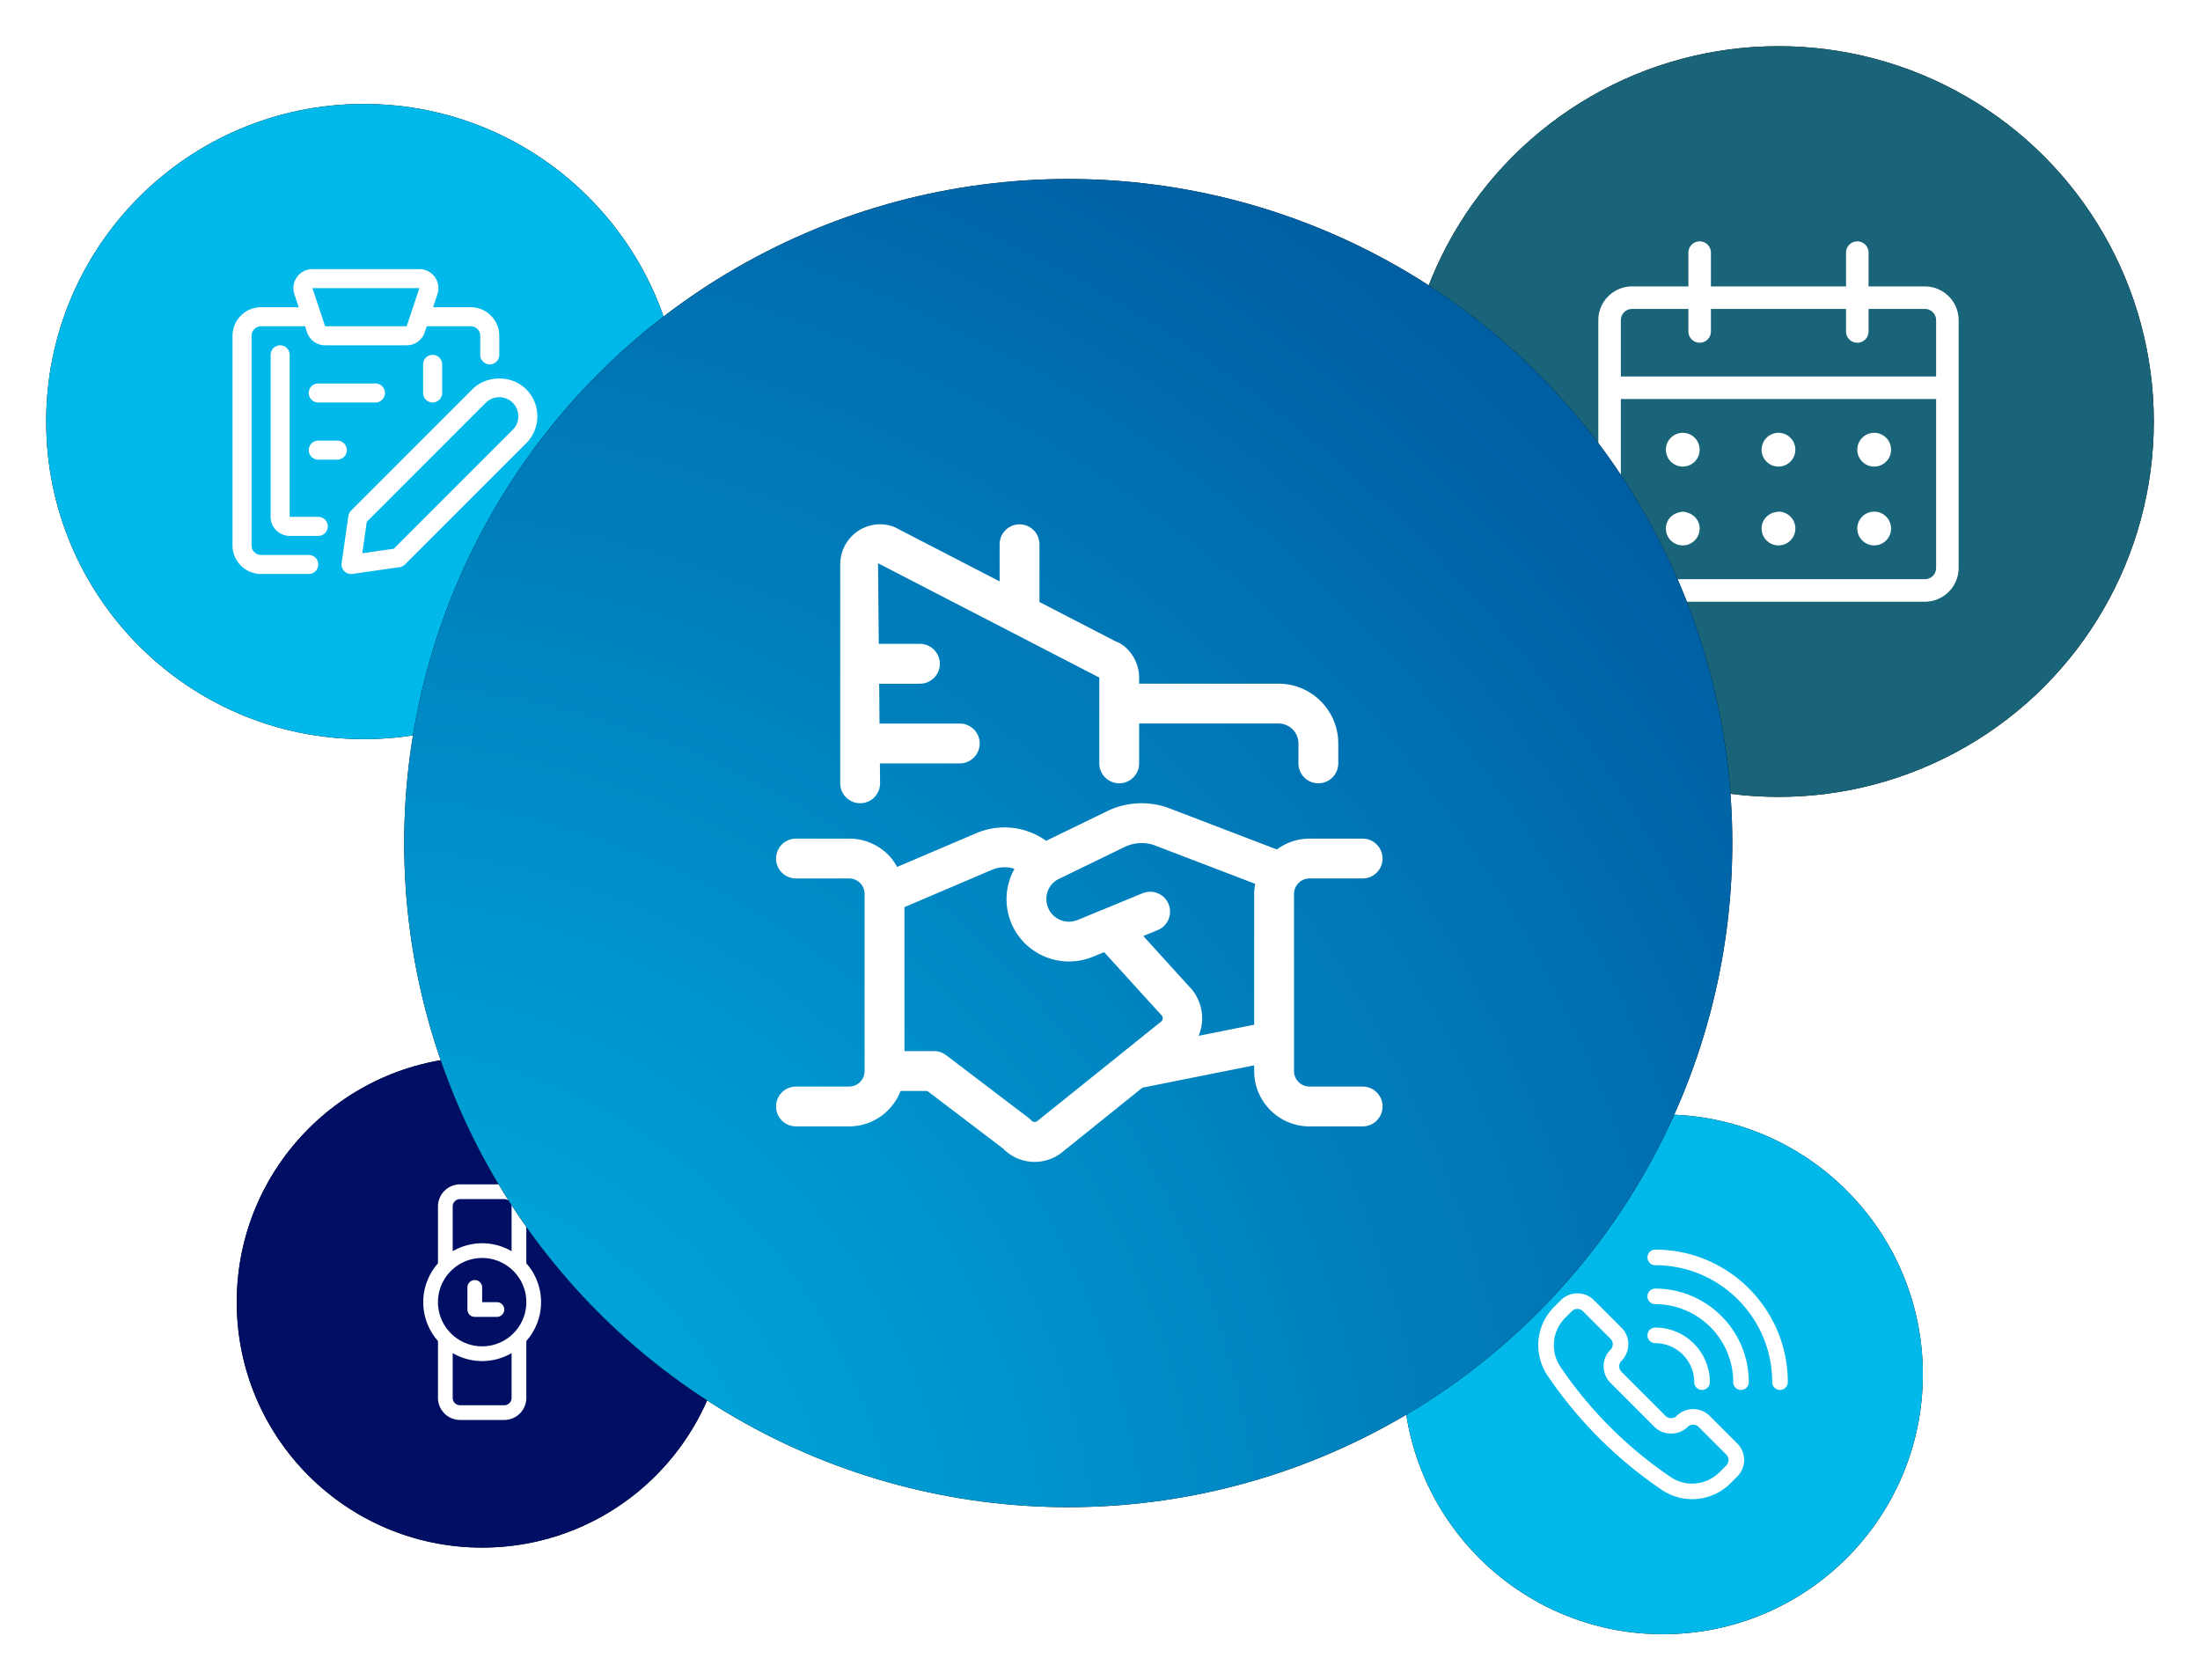
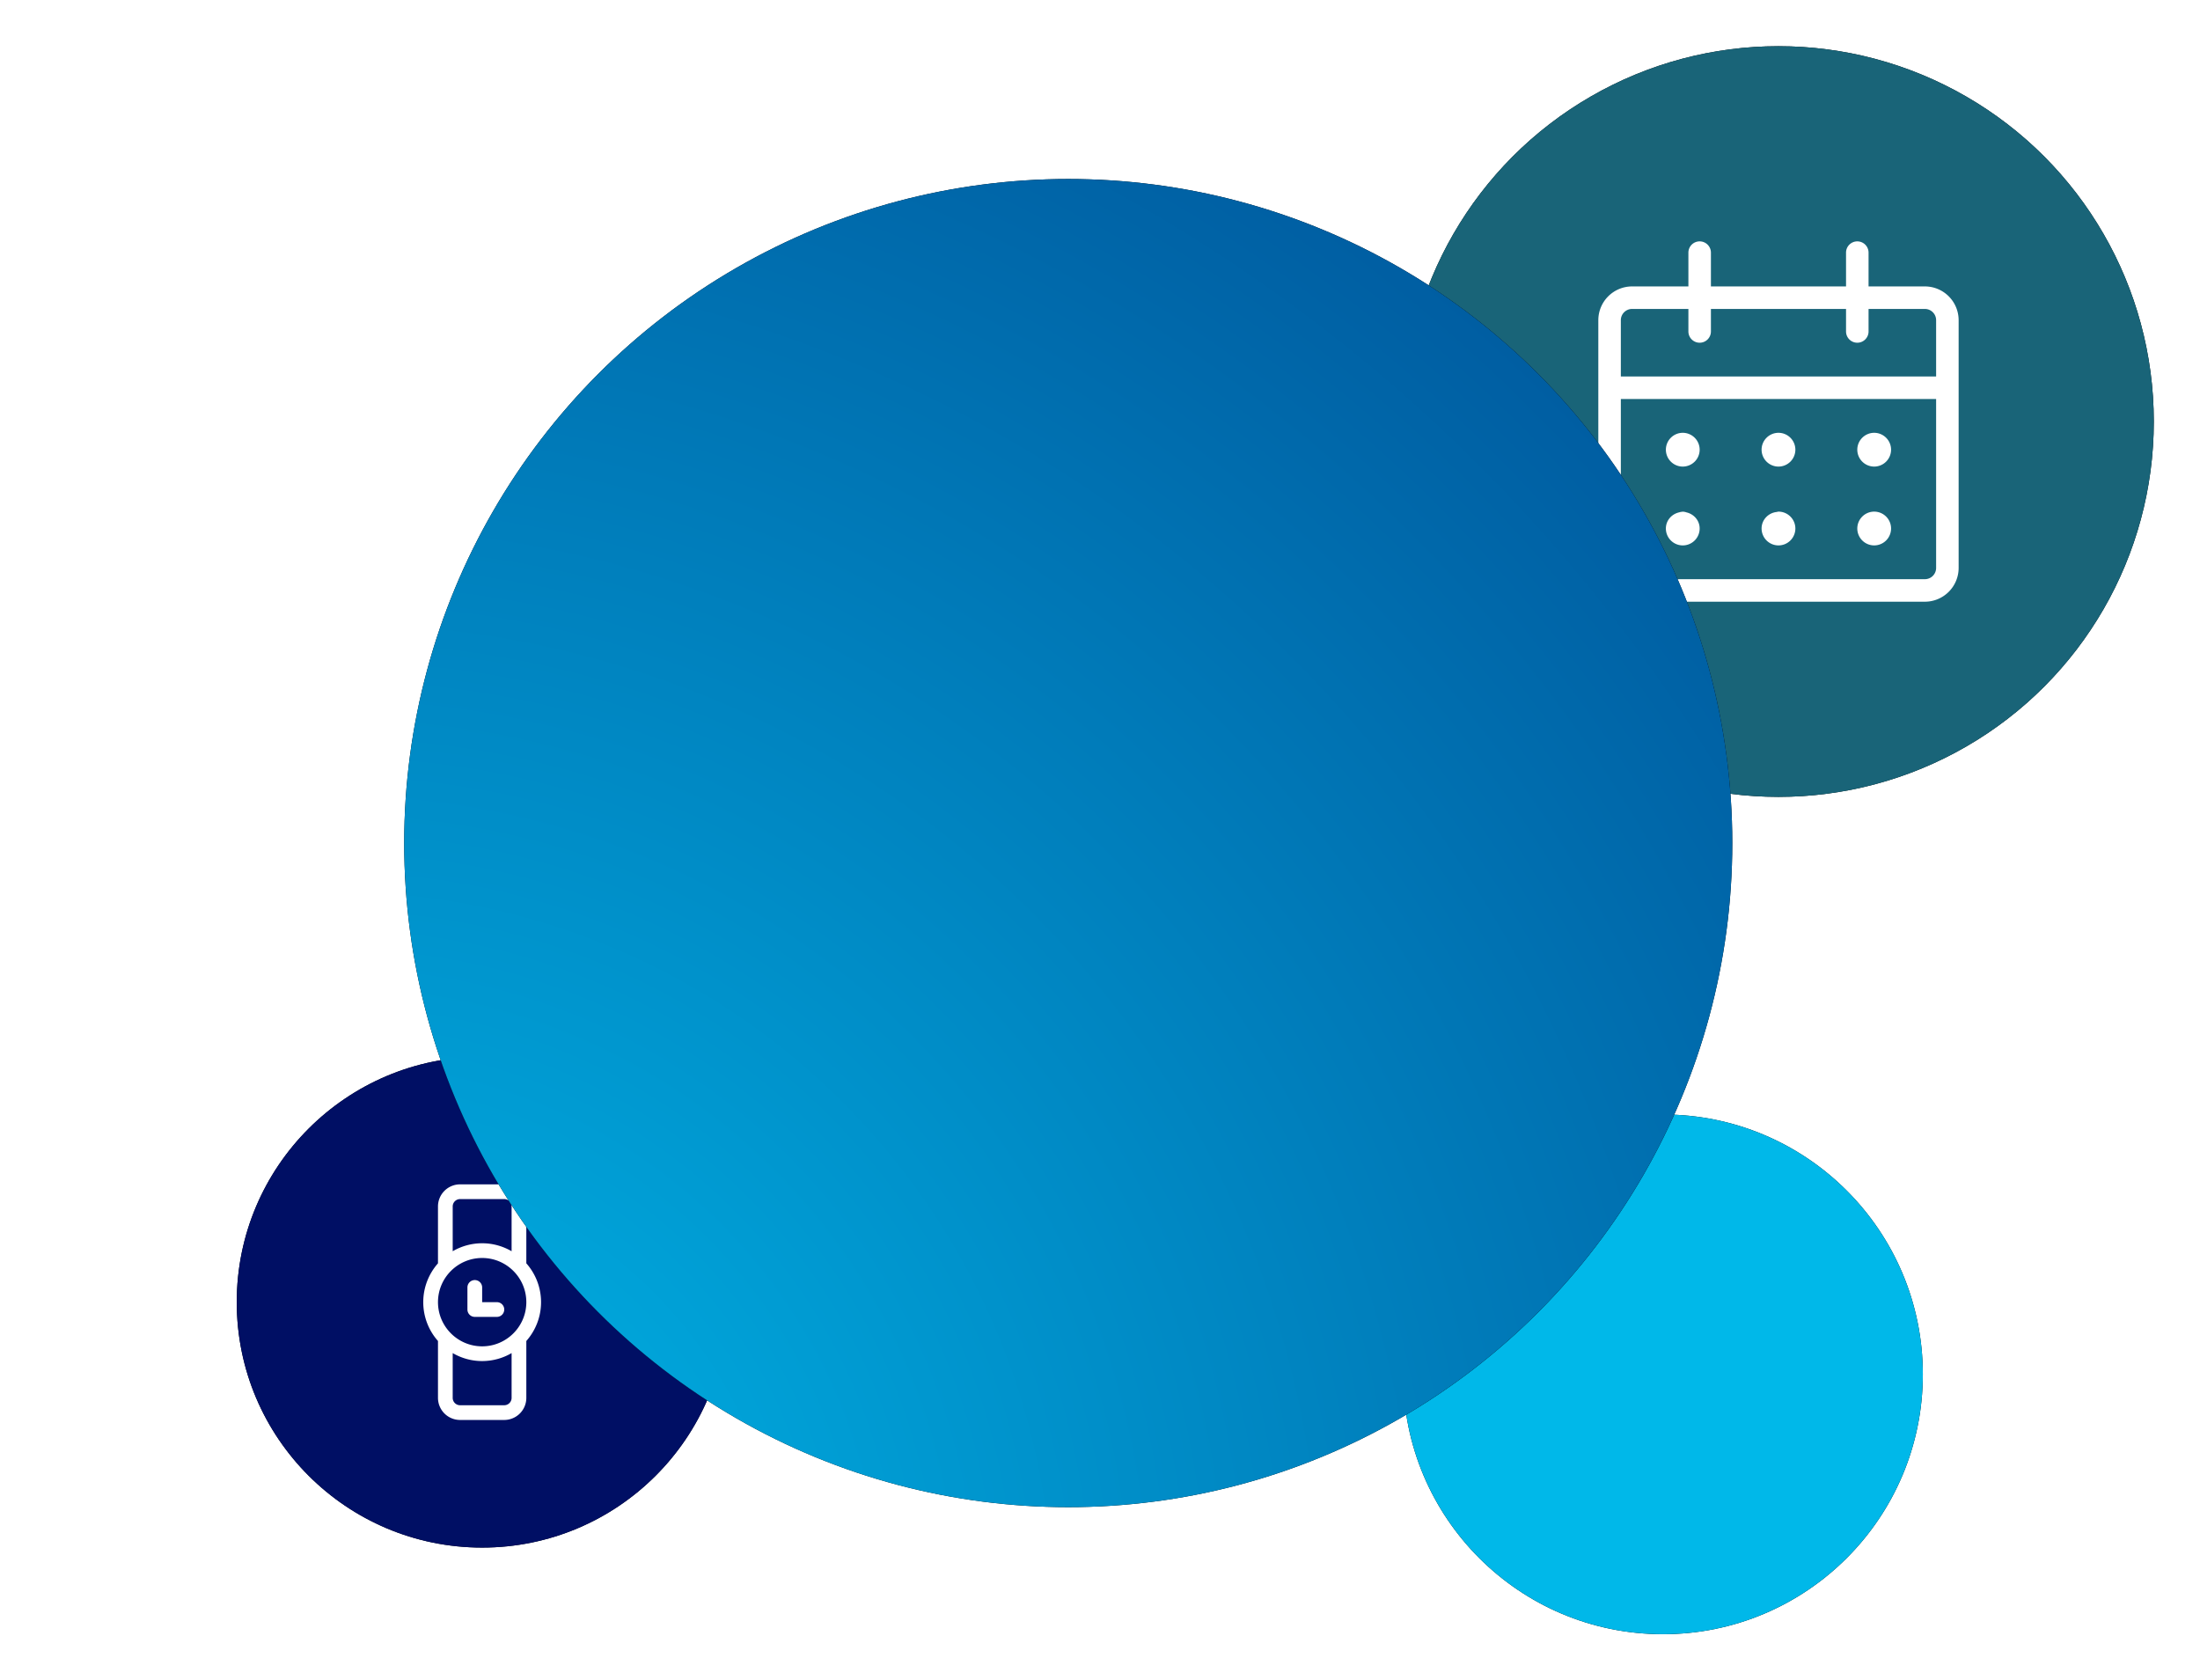
<svg xmlns="http://www.w3.org/2000/svg" xmlns:xlink="http://www.w3.org/1999/xlink" width="381" height="291" viewBox="0 0 381 291">
  <defs>
    <circle id="b" cx="45" cy="45" r="45" />
    <filter id="a" width="126.7%" height="126.7%" x="-13.3%" y="-13.3%" filterUnits="objectBoundingBox">
      <feOffset in="SourceAlpha" result="shadowOffsetOuter1" />
      <feGaussianBlur in="shadowOffsetOuter1" result="shadowBlurOuter1" stdDeviation="4" />
      <feColorMatrix in="shadowBlurOuter1" values="0 0 0 0 0 0 0 0 0 0 0 0 0 0 0 0 0 0 0.12 0" />
    </filter>
    <circle id="d" cx="65" cy="65" r="65" />
    <filter id="c" width="118.5%" height="118.5%" x="-9.2%" y="-9.2%" filterUnits="objectBoundingBox">
      <feOffset in="SourceAlpha" result="shadowOffsetOuter1" />
      <feGaussianBlur in="shadowOffsetOuter1" result="shadowBlurOuter1" stdDeviation="4" />
      <feColorMatrix in="shadowBlurOuter1" values="0 0 0 0 0 0 0 0 0 0 0 0 0 0 0 0 0 0 0.12 0" />
    </filter>
    <circle id="f" cx="42.5" cy="42.5" r="42.5" />
    <filter id="e" width="128.2%" height="128.2%" x="-14.1%" y="-14.1%" filterUnits="objectBoundingBox">
      <feOffset in="SourceAlpha" result="shadowOffsetOuter1" />
      <feGaussianBlur in="shadowOffsetOuter1" result="shadowBlurOuter1" stdDeviation="4" />
      <feColorMatrix in="shadowBlurOuter1" values="0 0 0 0 0 0 0 0 0 0 0 0 0 0 0 0 0 0 0.12 0" />
    </filter>
-     <circle id="h" cx="55" cy="55" r="55" />
    <filter id="g" width="121.8%" height="121.8%" x="-10.9%" y="-10.9%" filterUnits="objectBoundingBox">
      <feOffset in="SourceAlpha" result="shadowOffsetOuter1" />
      <feGaussianBlur in="shadowOffsetOuter1" result="shadowBlurOuter1" stdDeviation="4" />
      <feColorMatrix in="shadowBlurOuter1" values="0 0 0 0 0 0 0 0 0 0 0 0 0 0 0 0 0 0 0.12 0" />
    </filter>
    <radialGradient id="k" cx="-4.698%" cy="107.167%" r="241.334%" fx="-4.698%" fy="107.167%">
      <stop offset="0%" stop-color="#00B8E9" />
      <stop offset="100%" stop-color="#000F64" />
    </radialGradient>
    <circle id="j" cx="115" cy="115" r="115" />
    <filter id="i" width="110.4%" height="110.4%" x="-5.2%" y="-5.2%" filterUnits="objectBoundingBox">
      <feOffset in="SourceAlpha" result="shadowOffsetOuter1" />
      <feGaussianBlur in="shadowOffsetOuter1" result="shadowBlurOuter1" stdDeviation="4" />
      <feColorMatrix in="shadowBlurOuter1" values="0 0 0 0 0 0 0 0 0 0 0 0 0 0 0 0 0 0 0.12 0" />
    </filter>
  </defs>
  <g fill="none" fill-rule="evenodd">
    <g transform="translate(243 193)">
      <use fill="#000" filter="url(#a)" xlink:href="#b" />
      <use fill="#00B8E9" xlink:href="#b" />
    </g>
-     <path fill="#FFF" d="M298.952 253.79a1.34 1.34 0 0 0 .396-.953c0-.362-.14-.7-.396-.956l-4.775-4.772a1.352 1.352 0 0 0-1.91 0c-1.528 1.528-4.198 1.53-5.728 0l-7.635-7.638a4.023 4.023 0 0 1-1.186-2.863c0-1.082.42-2.1 1.186-2.864.255-.254.396-.594.396-.954s-.14-.7-.396-.954l-4.774-4.774a1.338 1.338 0 0 0-.954-.394c-.362 0-.698.139-.954.394l-1.136 1.132a6.71 6.71 0 0 0-.92 8.401 71.425 71.425 0 0 0 19.286 19.27l.016.014c2.644 1.68 6.097 1.3 8.352-.956l1.132-1.133zm-2.865-8.59l4.775 4.77a4.03 4.03 0 0 1 1.186 2.867 4.03 4.03 0 0 1-1.186 2.863l-1.132 1.13a9.41 9.41 0 0 1-6.671 2.787c-1.75 0-3.514-.49-5.09-1.494l-.047-.032a74.065 74.065 0 0 1-20.002-19.998c-2.43-3.814-1.9-8.651 1.258-11.808l1.136-1.132a4.053 4.053 0 0 1 5.726 0l4.774 4.771a4.058 4.058 0 0 1 0 5.73 1.337 1.337 0 0 0-.396.954c0 .36.14.7.396.954l7.635 7.637c.51.51 1.399.51 1.908 0a4.06 4.06 0 0 1 5.73 0zm-2.676-5.85a6.757 6.757 0 0 0-6.75-6.75 1.35 1.35 0 0 1 0-2.7c5.21 0 9.45 4.239 9.45 9.45a1.35 1.35 0 0 1-2.7 0zm-6.75-16.2c8.931 0 16.2 7.268 16.2 16.2a1.35 1.35 0 0 1-2.7 0c0-7.445-6.055-13.5-13.5-13.5a1.35 1.35 0 0 1 0-2.7zm0-6.75c12.654 0 22.95 10.296 22.95 22.95a1.35 1.35 0 0 1-2.7 0c0-11.165-9.085-20.25-20.25-20.25a1.35 1.35 0 0 1 0-2.7z" />
    <g transform="translate(243 8)">
      <use fill="#000" filter="url(#c)" xlink:href="#d" />
      <use fill="#196478" xlink:href="#d" />
    </g>
-     <path fill="#FFF" d="M333.35 100.3a1.95 1.95 0 0 0 1.95-1.95V69.1h-54.6v29.25a1.95 1.95 0 0 0 1.95 1.95h50.7zm-50.7-46.8a1.95 1.95 0 0 0-1.95 1.95v9.75h54.6v-9.75a1.95 1.95 0 0 0-1.95-1.95h-9.75v3.9a1.95 1.95 0 0 1-3.9 0v-3.9h-23.4v3.9a1.95 1.95 0 0 1-3.9 0v-3.9h-9.75zm50.7-3.9a5.855 5.855 0 0 1 5.85 5.85v42.9a5.855 5.855 0 0 1-5.85 5.85h-50.7a5.855 5.855 0 0 1-5.85-5.85v-42.9a5.855 5.855 0 0 1 5.85-5.85h9.75v-5.85a1.95 1.95 0 0 1 3.9 0v5.85h23.4v-5.85a1.95 1.95 0 0 1 3.9 0v5.85h9.75zm-41.925 25.35a2.93 2.93 0 0 1 2.925 2.925 2.93 2.93 0 0 1-2.925 2.925 2.93 2.93 0 0 1-2.925-2.925 2.93 2.93 0 0 1 2.925-2.925zm.62 13.776c1.306.293 2.304 1.406 2.304 2.8a2.93 2.93 0 0 1-2.925 2.925 2.93 2.93 0 0 1-2.925-2.925c0-1.391.996-2.504 2.299-2.8.158-.052.317-.086.483-.097.05-.002.094-.028.143-.028.032 0 .058.015.086.015.182.008.362.047.536.11zM308 74.95a2.93 2.93 0 0 1 2.925 2.925A2.93 2.93 0 0 1 308 80.8a2.93 2.93 0 0 1-2.925-2.925A2.93 2.93 0 0 1 308 74.95zm0 13.65a2.93 2.93 0 0 1 2.925 2.925A2.93 2.93 0 0 1 308 94.45a2.93 2.93 0 0 1-2.925-2.925c0-1.508 1.162-2.712 2.631-2.865.099-.016.19-.06.289-.06H308zm16.575-13.65a2.93 2.93 0 0 1 2.925 2.925 2.93 2.93 0 0 1-2.925 2.925 2.93 2.93 0 0 1-2.925-2.925 2.93 2.93 0 0 1 2.925-2.925zm0 13.65a2.93 2.93 0 0 1 2.925 2.925 2.93 2.93 0 0 1-2.925 2.925 2.93 2.93 0 0 1-2.925-2.925 2.93 2.93 0 0 1 2.925-2.925z" />
+     <path fill="#FFF" d="M333.35 100.3a1.95 1.95 0 0 0 1.95-1.95V69.1h-54.6v29.25a1.95 1.95 0 0 0 1.95 1.95h50.7zm-50.7-46.8a1.95 1.95 0 0 0-1.95 1.95v9.75h54.6v-9.75a1.95 1.95 0 0 0-1.95-1.95h-9.75v3.9a1.95 1.95 0 0 1-3.9 0v-3.9h-23.4v3.9a1.95 1.95 0 0 1-3.9 0v-3.9h-9.75zm50.7-3.9a5.855 5.855 0 0 1 5.85 5.85v42.9a5.855 5.855 0 0 1-5.85 5.85h-50.7a5.855 5.855 0 0 1-5.85-5.85v-42.9a5.855 5.855 0 0 1 5.85-5.85h9.75v-5.85a1.95 1.95 0 0 1 3.9 0v5.85h23.4v-5.85a1.95 1.95 0 0 1 3.9 0v5.85h9.75zm-41.925 25.35a2.93 2.93 0 0 1 2.925 2.925 2.93 2.93 0 0 1-2.925 2.925 2.93 2.93 0 0 1-2.925-2.925 2.93 2.93 0 0 1 2.925-2.925zm.62 13.776c1.306.293 2.304 1.406 2.304 2.8a2.93 2.93 0 0 1-2.925 2.925 2.93 2.93 0 0 1-2.925-2.925c0-1.391.996-2.504 2.299-2.8.158-.052.317-.086.483-.097.05-.002.094-.028.143-.028.032 0 .058.015.086.015.182.008.362.047.536.11zM308 74.95a2.93 2.93 0 0 1 2.925 2.925A2.93 2.93 0 0 1 308 80.8a2.93 2.93 0 0 1-2.925-2.925A2.93 2.93 0 0 1 308 74.95m0 13.65a2.93 2.93 0 0 1 2.925 2.925A2.93 2.93 0 0 1 308 94.45a2.93 2.93 0 0 1-2.925-2.925c0-1.508 1.162-2.712 2.631-2.865.099-.016.19-.06.289-.06H308zm16.575-13.65a2.93 2.93 0 0 1 2.925 2.925 2.93 2.93 0 0 1-2.925 2.925 2.93 2.93 0 0 1-2.925-2.925 2.93 2.93 0 0 1 2.925-2.925zm0 13.65a2.93 2.93 0 0 1 2.925 2.925 2.93 2.93 0 0 1-2.925 2.925 2.93 2.93 0 0 1-2.925-2.925 2.93 2.93 0 0 1 2.925-2.925z" />
    <g transform="translate(41 183)">
      <use fill="#000" filter="url(#e)" xlink:href="#f" />
      <use fill="#000F64" xlink:href="#f" />
    </g>
    <path fill="#FFF" d="M87.325 243.35c.704 0 1.275-.573 1.275-1.275v-7.755a10.129 10.129 0 0 1-5.1 1.38c-1.858 0-3.597-.508-5.1-1.38v7.755c0 .702.571 1.275 1.275 1.275h7.65zm-3.825-25.5c-4.218 0-7.65 3.432-7.65 7.65s3.432 7.65 7.65 7.65 7.65-3.432 7.65-7.65-3.432-7.65-7.65-7.65zm-3.825-10.2c-.704 0-1.275.571-1.275 1.275v7.755a10.129 10.129 0 0 1 5.1-1.38c1.858 0 3.597.508 5.1 1.38v-7.755c0-.704-.571-1.275-1.275-1.275h-7.65zM93.7 225.5c0 2.577-.967 4.927-2.55 6.725v9.85a3.83 3.83 0 0 1-3.825 3.825h-7.65a3.83 3.83 0 0 1-3.825-3.825v-9.85a10.147 10.147 0 0 1-2.55-6.725c0-2.577.967-4.927 2.55-6.725v-9.85a3.829 3.829 0 0 1 3.825-3.825h7.65a3.829 3.829 0 0 1 3.825 3.825v9.85a10.147 10.147 0 0 1 2.55 6.725zm-11.475 2.55a1.275 1.275 0 0 1-1.275-1.275v-3.825a1.275 1.275 0 0 1 2.55 0v2.55h2.55a1.275 1.275 0 0 1 0 2.55h-3.825z" />
    <g>
      <g transform="translate(8 18)">
        <use fill="#000" filter="url(#g)" xlink:href="#h" />
        <use fill="#00B8E9" xlink:href="#h" />
      </g>
-       <path fill="#FFF" d="M55.117 89.501a1.65 1.65 0 0 1 0 3.3h-4.95c-1.82 0-3.3-1.48-3.3-3.3v-28.05a1.65 1.65 0 0 1 3.3 0v28.05h4.95zm18.155-26.4a1.65 1.65 0 0 1 3.3 0v4.95a1.65 1.65 0 0 1-3.3 0v-4.95zm-18.155 3.3h9.9a1.65 1.65 0 0 1 0 3.3h-9.9a1.65 1.65 0 0 1 0-3.3zm4.95 11.55c0 .91-.74 1.65-1.65 1.65h-3.3a1.65 1.65 0 0 1 0-3.3h3.3c.91 0 1.65.74 1.65 1.65zM88.8 74.417a3.28 3.28 0 0 0 .966-2.334c0-.88-.344-1.71-.966-2.332a3.303 3.303 0 0 0-4.669 0L63.521 90.363l-.777 5.445 5.445-.777 20.612-20.614zm2.334-7a6.611 6.611 0 0 1 0 9.334L70.134 97.752a1.65 1.65 0 0 1-.935.467l-8.167 1.166a1.652 1.652 0 0 1-1.868-1.868l1.169-8.164a1.65 1.65 0 0 1 .466-.935L81.8 67.417c2.493-2.493 6.838-2.495 9.335 0zM72.63 49.9H54.107l2.2 6.6h14.122l2.2-6.6zM53.467 96.1a1.65 1.65 0 0 1 0 3.3h-8.25c-2.73 0-4.95-2.22-4.95-4.95v-36.3c0-2.728 2.22-4.95 4.95-4.95h6.512l-.753-2.255a3.302 3.302 0 0 1 3.13-4.345h18.527a3.301 3.301 0 0 1 3.124 4.347l-.75 2.253h6.51c2.73 0 4.95 2.222 4.95 4.95v3.3a1.65 1.65 0 1 1-3.3 0v-3.3c0-.909-.74-1.65-1.65-1.65h-7.61l-.348 1.045-.002.002a3.296 3.296 0 0 1-3.126 2.253H56.307a3.298 3.298 0 0 1-3.13-2.255l-.348-1.045h-7.612c-.911 0-1.65.741-1.65 1.65v36.3c0 .91.739 1.65 1.65 1.65h8.25z" />
    </g>
    <g>
      <g transform="translate(70 31)">
        <use fill="#000" filter="url(#i)" xlink:href="#j" />
        <use fill="url(#k)" xlink:href="#j" />
      </g>
-       <path fill="#FFF" d="M207.572 179.377l9.628-1.923v-22.641c0-.603.069-1.187.18-1.758l-17.435-6.674c-1.67-.603-3.606-.492-5.253.326l-11.394 5.539c-1.753.888-2.558 3-1.812 4.89a3.905 3.905 0 0 0 5.064 2.208l4.42-1.817c.015-.005.024-.01.038-.014l6.863-2.825a3.446 3.446 0 0 1 4.503 1.877 3.451 3.451 0 0 1-1.881 4.504L198 162.094l8.477 9.338c1.886 2.402 2.162 5.438 1.095 7.945zm-27.922 14.756l21.468-17.25c.281-.23.332-.69.088-1.007l-9.991-10.99-2.093.86a10.87 10.87 0 0 1-3.984.76c-4.333 0-8.409-2.604-10.079-6.854-1.223-3.124-.892-6.463.626-9.196a5.61 5.61 0 0 0-3.772.12l-15.281 6.518v24.932h5.133c.755 0 1.486.249 2.089.704l14.287 10.865c.175.138.34.29.488.456a.737.737 0 0 0 1.021.082zm56.332-5.97a3.451 3.451 0 0 1 3.45 3.45 3.451 3.451 0 0 1-3.45 3.45h-9.2c-5.281 0-9.582-4.297-9.582-9.582v-.994l-19.348 3.869-13.855 11.136a7.603 7.603 0 0 1-10.263-.58l-13.132-9.986h-4.637c-1.39 3.58-4.849 6.137-8.915 6.137h-9.2a3.451 3.451 0 0 1-3.45-3.45 3.451 3.451 0 0 1 3.45-3.45h9.2a2.685 2.685 0 0 0 2.682-2.682v-30.668c0-.718-.276-1.394-.782-1.9a2.662 2.662 0 0 0-1.895-.787h-9.205a3.451 3.451 0 0 1-3.45-3.45 3.451 3.451 0 0 1 3.45-3.45h9.2a9.535 9.535 0 0 1 6.78 2.81c.626.626 1.118 1.344 1.537 2.094l13.91-5.93c4.03-1.614 8.427-1.058 11.896 1.408l10.474-5.092c3.289-1.642 7.204-1.868 10.709-.598l18.782 7.19a9.492 9.492 0 0 1 5.64-1.882h9.204a3.451 3.451 0 0 1 3.45 3.45 3.451 3.451 0 0 1-3.45 3.45h-9.2c-.713 0-1.39.28-1.895.787a2.672 2.672 0 0 0-.787 1.9v30.663a2.689 2.689 0 0 0 2.682 2.687h9.2zm-87.017-49.068a3.451 3.451 0 0 1-3.45-3.45v-37.95c.014-3.813 3.11-6.895 6.9-6.895h.028c.818 0 1.633.152 2.415.446l18.257 9.435V94.25a3.451 3.451 0 0 1 3.45-3.45 3.451 3.451 0 0 1 3.45 3.45v10l13.165 6.804c2.296.842 4.09 3.431 4.099 6.274v1.067h24.136c5.709 0 10.35 4.642 10.35 10.35v3.45a3.451 3.451 0 0 1-3.45 3.45 3.451 3.451 0 0 1-3.45-3.45v-3.45a3.451 3.451 0 0 0-3.45-3.45h-24.136v6.9a3.451 3.451 0 0 1-3.45 3.45 3.451 3.451 0 0 1-3.45-3.45v-10.28c0-.028-.014-.047-.014-.07 0-.023.014-.041.014-.069v-4.439l-15.125-7.815c-.032-.014-.064-.037-.097-.05l-23.1-11.933.133 13.961h7.125a3.451 3.451 0 0 1 3.45 3.45 3.451 3.451 0 0 1-3.45 3.45h-7.061l.064 6.9h13.897a3.451 3.451 0 0 1 3.45 3.45 3.451 3.451 0 0 1-3.45 3.45h-13.832l.032 3.445a3.451 3.451 0 0 1-3.45 3.45z" />
    </g>
  </g>
</svg>